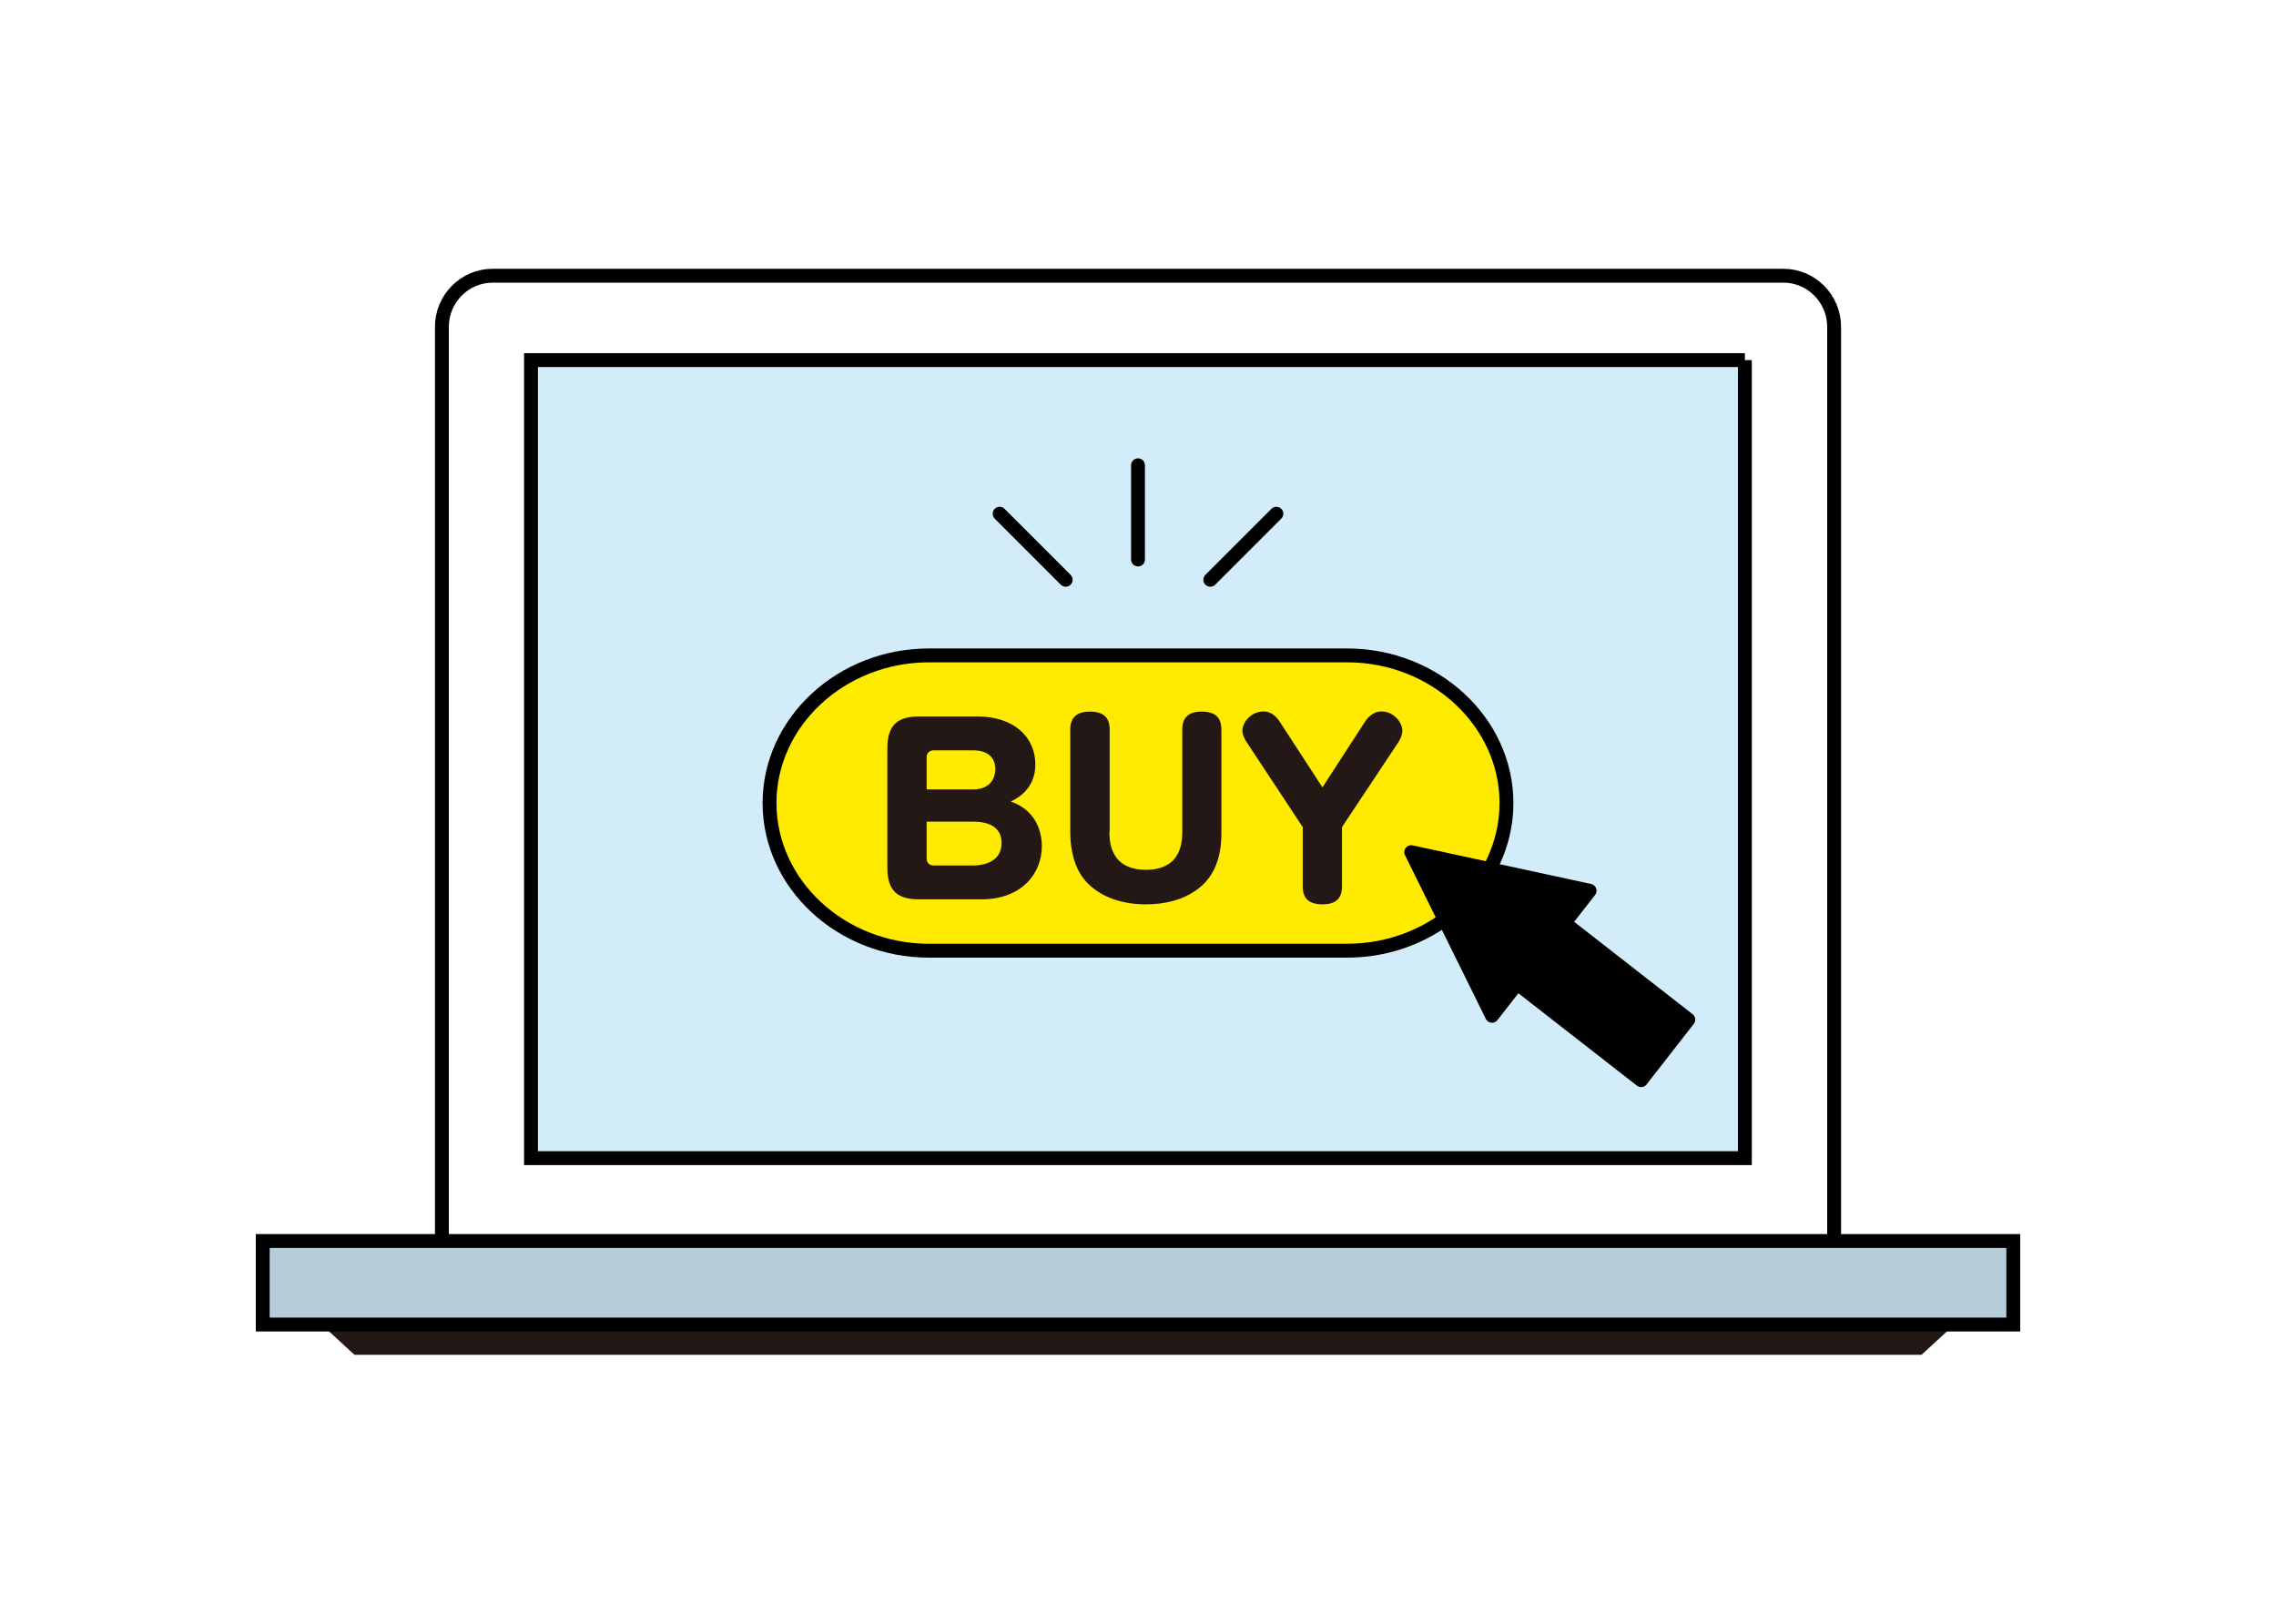
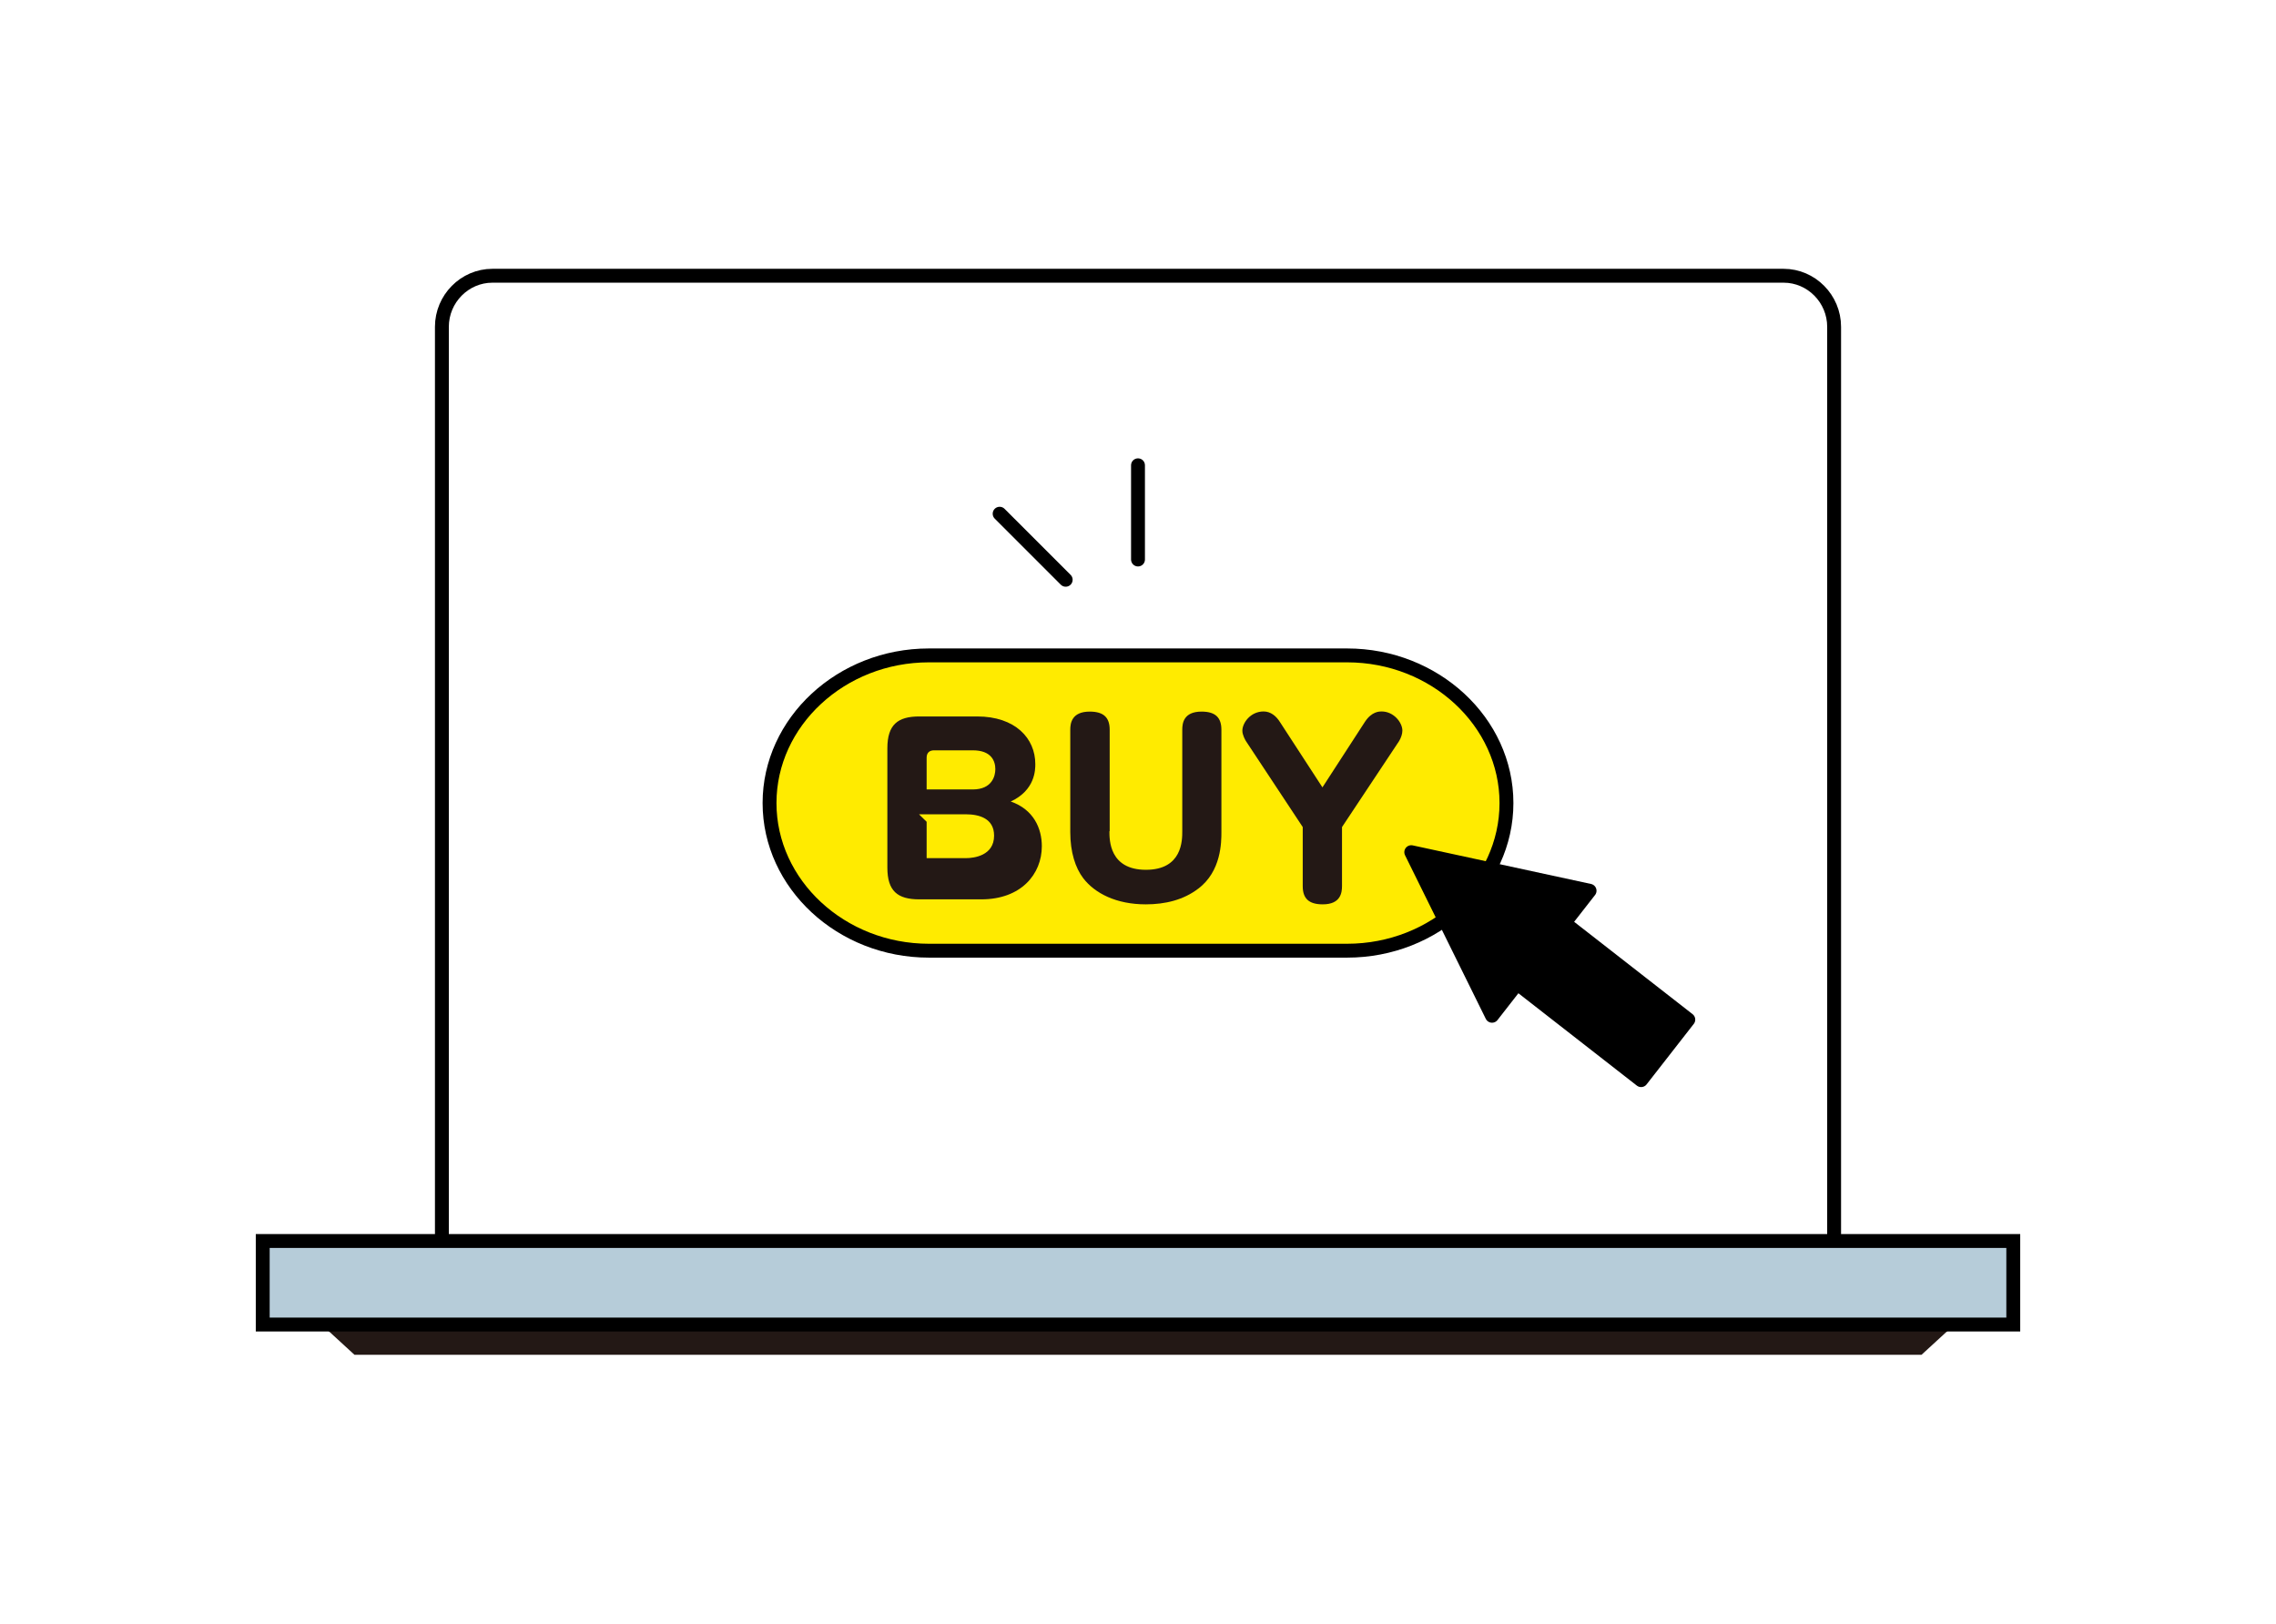
<svg xmlns="http://www.w3.org/2000/svg" id="a" width="164" height="117" viewBox="0 0 164 117">
  <rect width="164" height="117" fill="none" />
  <g id="b">
    <g>
      <polygon points="138.459 97.629 25.541 97.629 19.691 92.259 144.309 92.259 138.459 97.629" fill="#231815" />
      <path d="M128.519,19.871H35.481c-2,0-3.64,1.66-3.64,3.68V88.88c0,2.02,1.64,3.67,3.64,3.67h93.039c2,0,3.64-1.65,3.64-3.67V23.551c0-2.02-1.64-3.68-3.64-3.68h0Z" fill="none" stroke="#000" stroke-miterlimit="99.998" stroke-width="1" />
      <rect x="18.931" y="89.43" width="126.138" height="6.02" fill="#b6ccd9" stroke="#000" stroke-miterlimit="99.998" stroke-width="1" />
-       <polyline points="125.729 25.951 125.729 83.46 38.261 83.46 38.261 25.951 125.729 25.951" fill="#d2ecfa" stroke="#000" stroke-miterlimit="99.998" stroke-width="1" />
      <g>
        <g>
          <path d="M108.55,57.87c0,5.85-5.17,10.64-11.48,10.64h-30.14c-6.31,0-11.48-4.79-11.48-10.64s5.17-10.64,11.48-10.64h30.14c6.31,0,11.48,4.79,11.48,10.64Z" fill="#ffeb00" />
          <path d="M108.55,57.87c0,5.85-5.17,10.64-11.48,10.64h-30.14c-6.31,0-11.48-4.79-11.48-10.64s5.17-10.64,11.48-10.64h30.14c6.31,0,11.48,4.79,11.48,10.64Z" fill="none" stroke="#000" stroke-miterlimit="99.998" stroke-width="1" />
        </g>
        <g>
-           <path d="M66.24,64.81c-1.57,0-2.3-.6-2.3-2.29v-8.59c0-1.71,.75-2.3,2.3-2.3h4.17c2.74,0,4.19,1.57,4.19,3.43,0,.4,0,1.88-1.77,2.7,1.65,.57,2.24,1.94,2.24,3.22,0,2.02-1.5,3.83-4.36,3.83h-4.47Zm.53-7.92h3.32c1.41,0,1.63-.99,1.63-1.46,0-.57-.27-1.36-1.63-1.36h-2.78c-.34,0-.54,.18-.54,.53v2.29Zm0,2.33v2.62c0,.34,.18,.53,.54,.53h2.83c.58,0,2.03-.18,2.03-1.62,0-1.25-1.08-1.54-2.05-1.54h-3.35v.01Z" fill="#231815" />
+           <path d="M66.24,64.81c-1.57,0-2.3-.6-2.3-2.29v-8.59c0-1.71,.75-2.3,2.3-2.3h4.17c2.74,0,4.19,1.57,4.19,3.43,0,.4,0,1.88-1.77,2.7,1.65,.57,2.24,1.94,2.24,3.22,0,2.02-1.5,3.83-4.36,3.83h-4.47Zm.53-7.92h3.32c1.41,0,1.63-.99,1.63-1.46,0-.57-.27-1.36-1.63-1.36h-2.78c-.34,0-.54,.18-.54,.53v2.29Zm0,2.33v2.62h2.83c.58,0,2.03-.18,2.03-1.62,0-1.25-1.08-1.54-2.05-1.54h-3.35v.01Z" fill="#231815" />
          <path d="M79.94,59.9c0,.63,0,2.78,2.63,2.78s2.62-2.14,2.62-2.78v-7.31c0-.45,.08-1.31,1.39-1.31,1.01,0,1.43,.44,1.43,1.31v7.37c0,.71,0,2.83-1.67,4.08-1.06,.81-2.37,1.13-3.78,1.13-2.12,0-3.67-.79-4.51-1.89-.56-.74-.93-1.86-.93-3.32v-7.37c0-.45,.09-1.31,1.4-1.31,1.02,0,1.44,.44,1.44,1.31v7.31h-.02Z" fill="#231815" />
          <path d="M98.35,52.02c.49-.75,1.04-.75,1.2-.75,.89,0,1.5,.81,1.5,1.38,0,.24-.1,.53-.24,.76l-4.11,6.19v4.24c0,.47-.08,1.33-1.39,1.33-1.02,0-1.44-.44-1.44-1.31v-4.26l-4.09-6.19c-.05-.08-.26-.44-.26-.75,0-.57,.59-1.39,1.53-1.39,.52,0,.91,.34,1.17,.75l3.07,4.72,3.06-4.72Z" fill="#231815" />
        </g>
        <g>
          <line x1="72.03" y1="37.02" x2="76.79" y2="41.78" fill="none" stroke="#000" stroke-linecap="round" stroke-miterlimit="99.998" stroke-width="1" />
-           <line x1="91.97" y1="37.02" x2="87.21" y2="41.78" fill="none" stroke="#000" stroke-linecap="round" stroke-miterlimit="99.998" stroke-width="1" />
          <line x1="82" y1="33.53" x2="82" y2="40.32" fill="none" stroke="#000" stroke-linecap="round" stroke-miterlimit="99.998" stroke-width="1" />
        </g>
      </g>
      <polygon points="121.653 73.477 112.725 66.515 114.539 64.19 101.69 61.41 107.51 73.2 109.323 70.875 118.253 77.838 121.653 73.477" stroke="#000" stroke-linecap="round" stroke-linejoin="round" stroke-width="1" />
    </g>
  </g>
</svg>